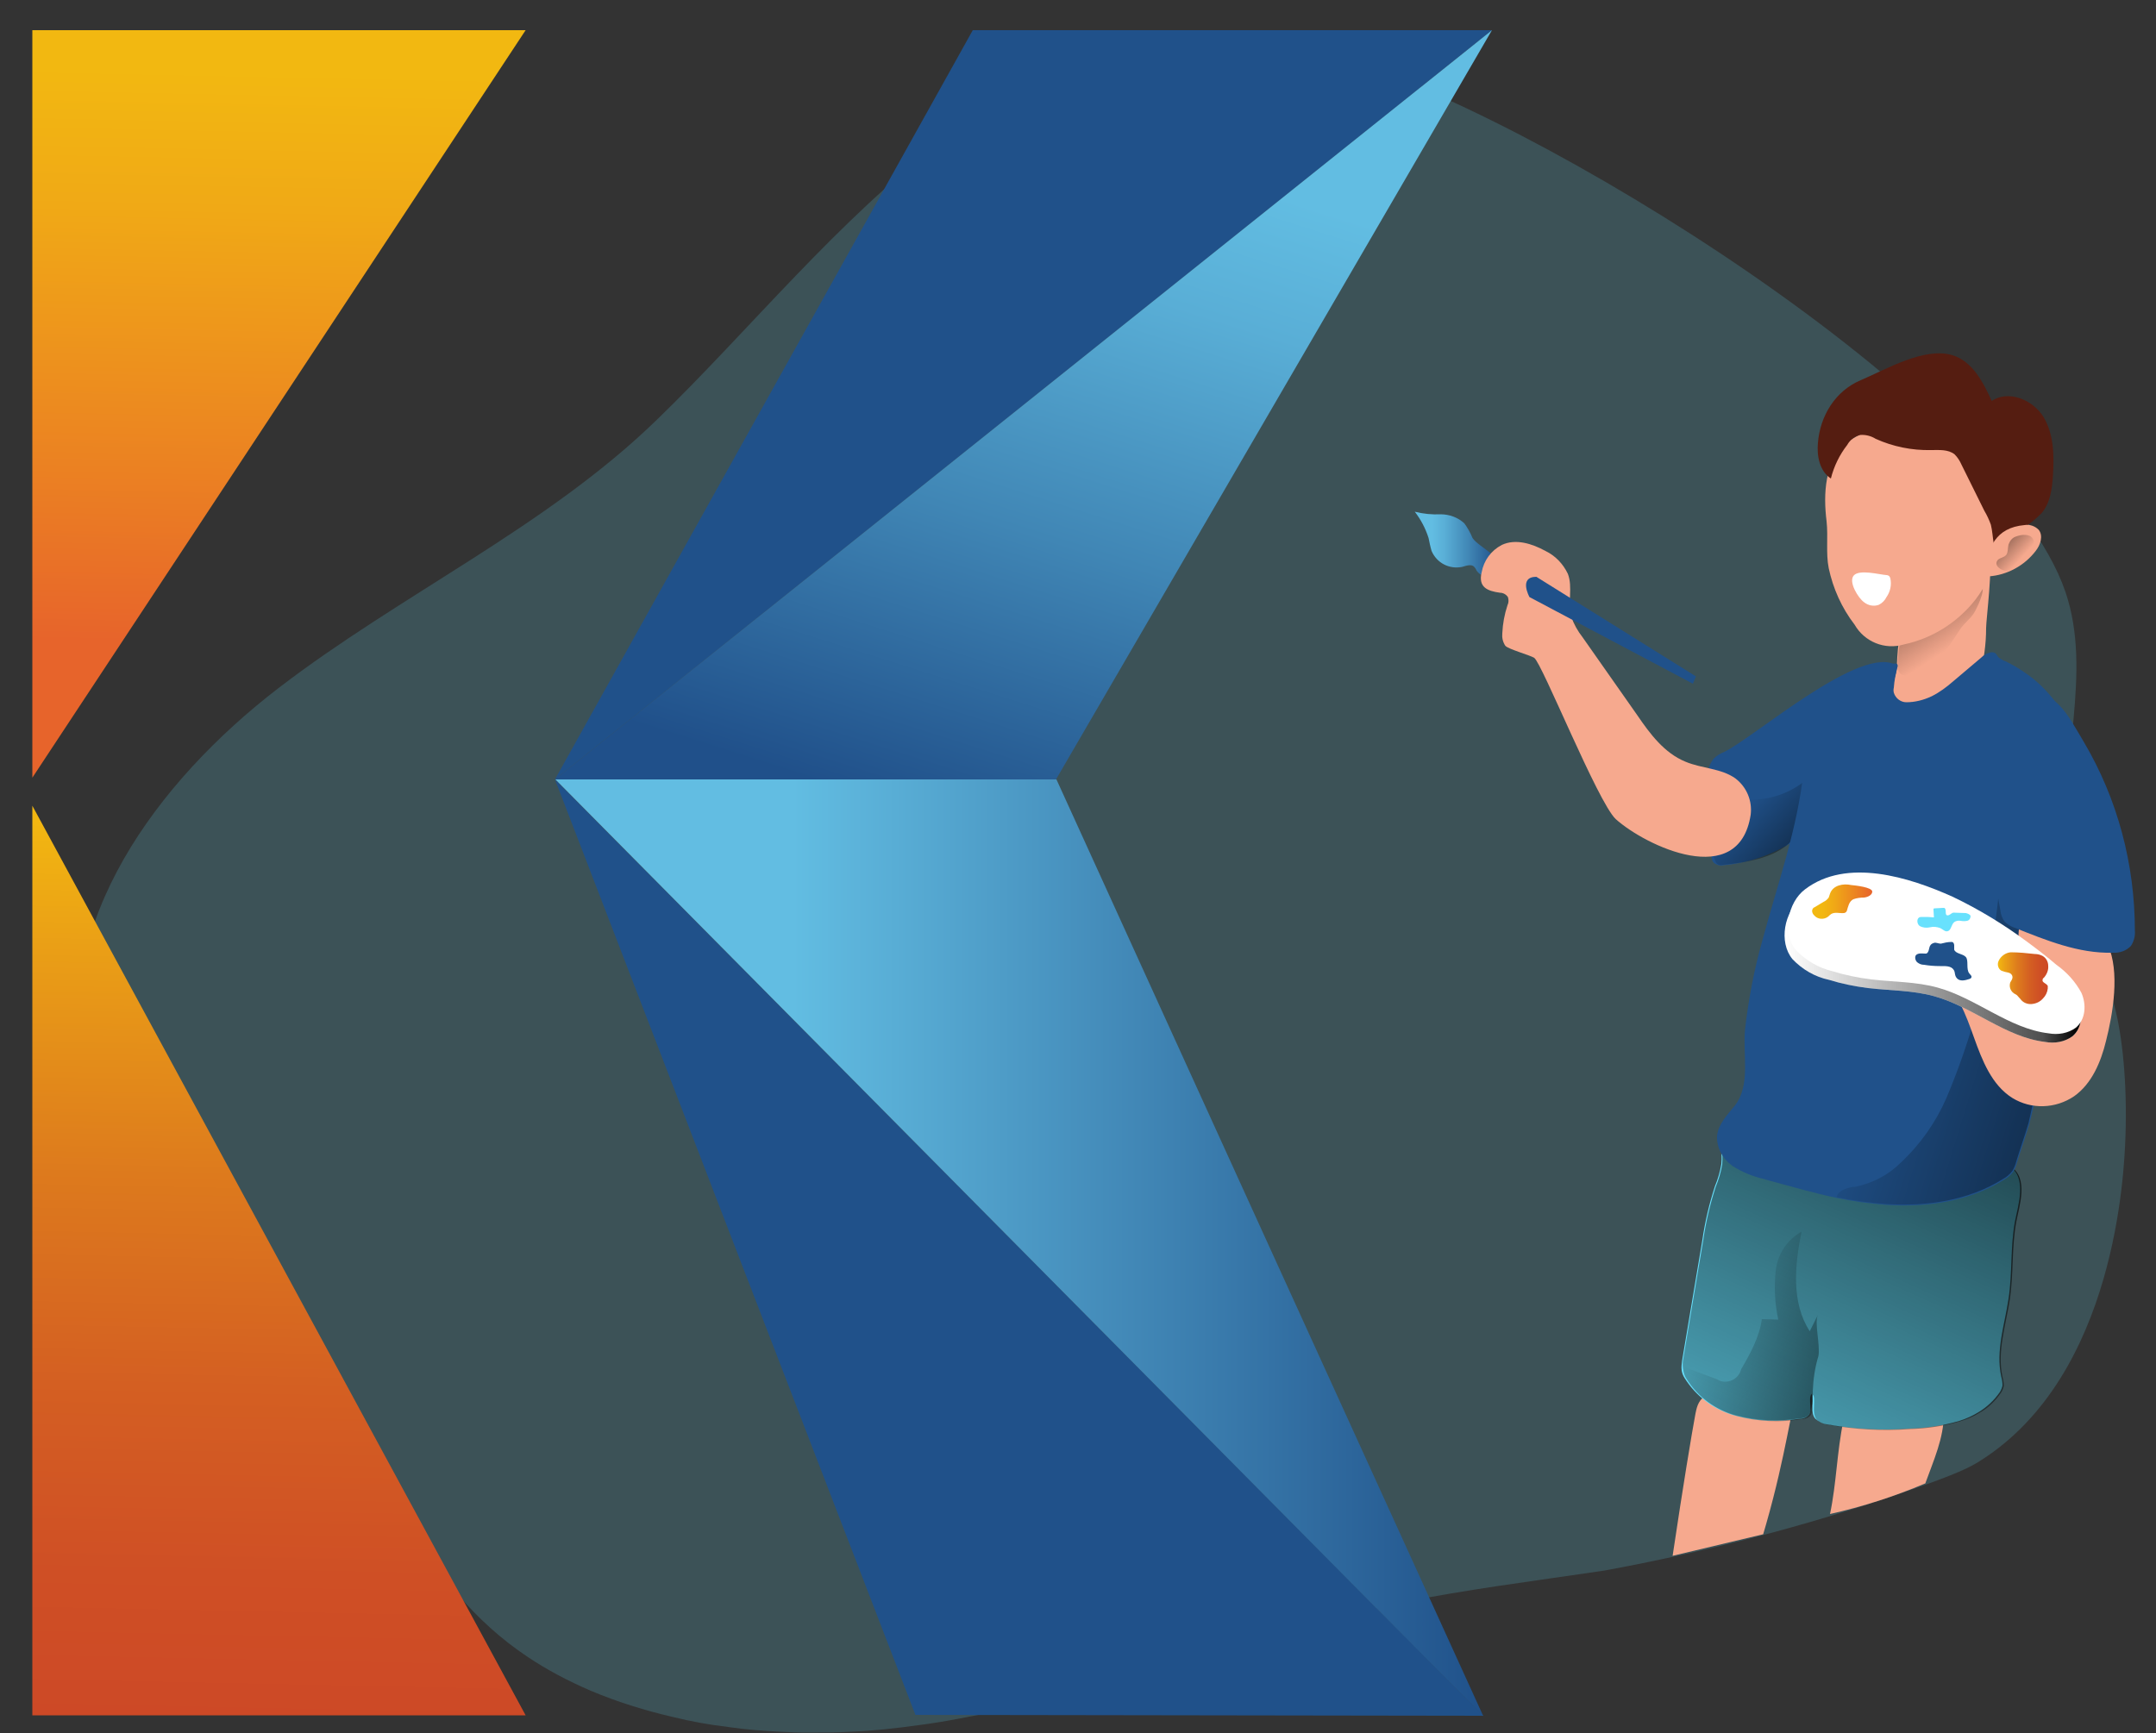
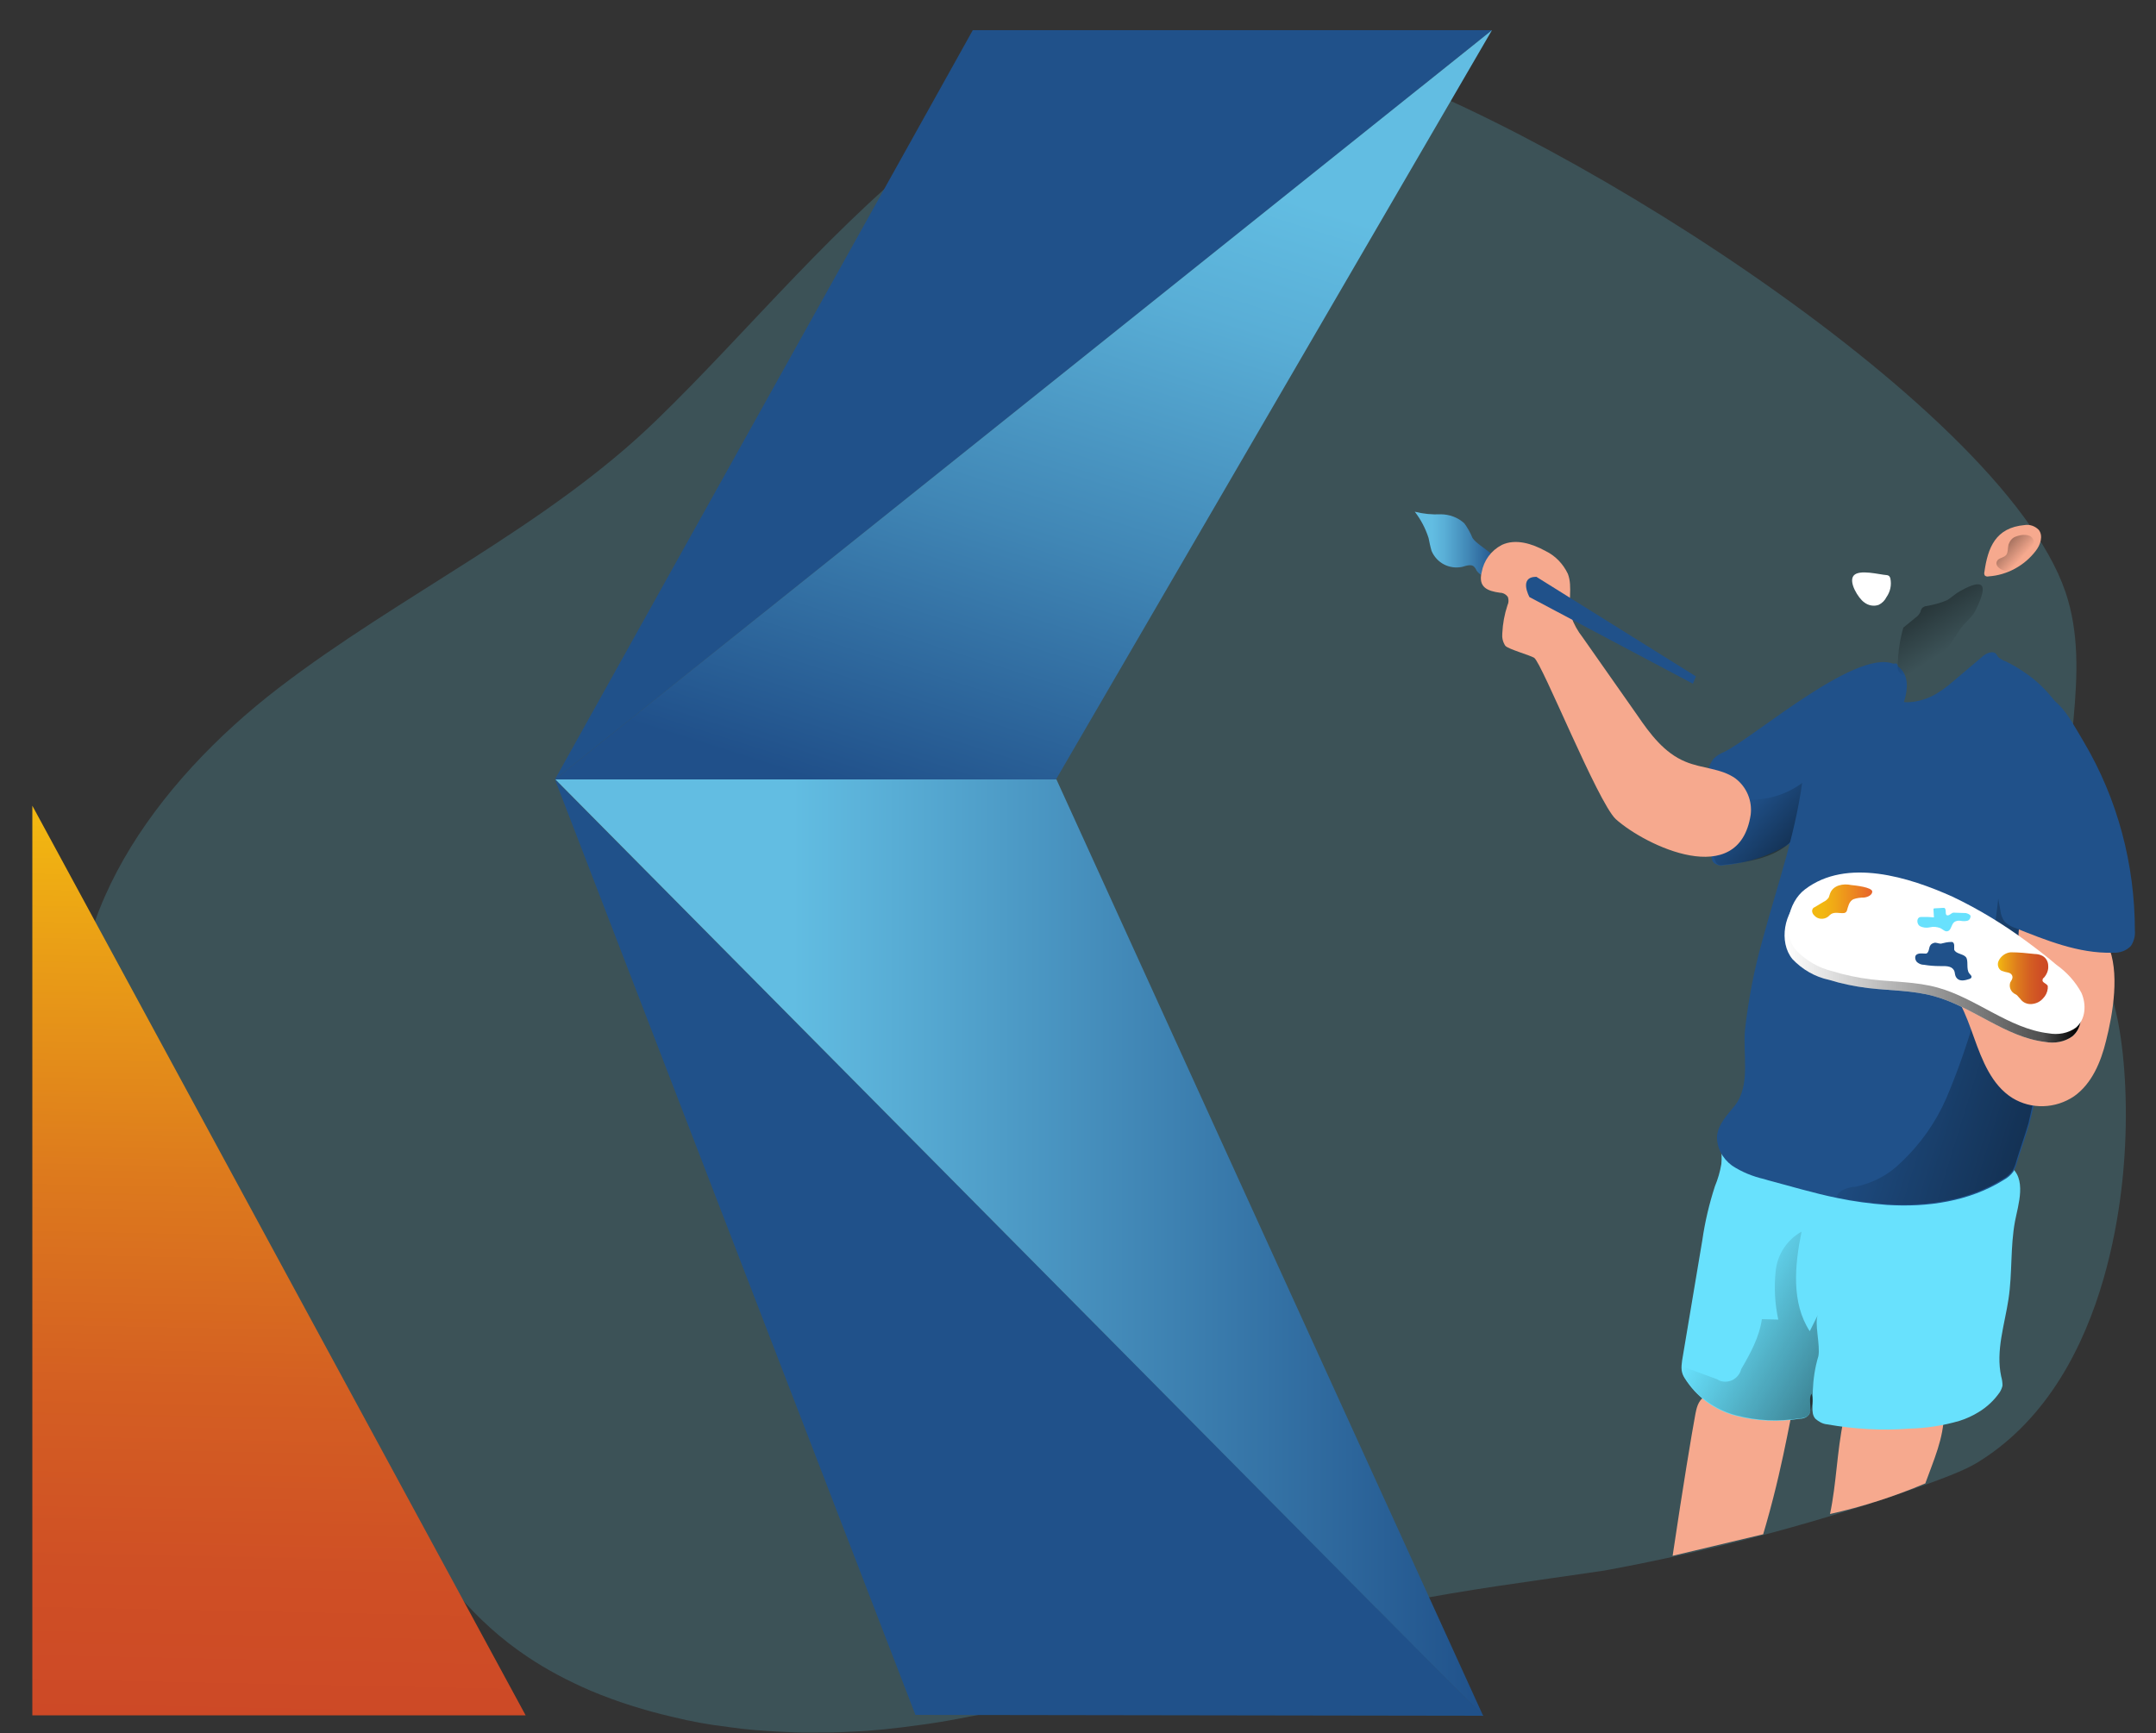
<svg xmlns="http://www.w3.org/2000/svg" version="1.1" id="ECOMMERCE" x="0px" y="0px" viewBox="0 0 500 402" style="enable-background:new 0 0 500 402;" xml:space="preserve">
  <rect x="0" y="0" width="500" height="402" fill="#333333" stroke="none" />
  <style type="text/css">
	.st0{opacity:0.18;fill:#68E1FD;enable-background:new    ;}
	.st1{fill:#F6A98E;}
	.st2{fill:#68E1FD;}
	.st3{fill:url(#SVGID_1_);}
	.st4{fill:url(#SVGID_2_);}
	.st5{fill:#20518A;}
	.st6{fill:url(#SVGID_3_);}
	.st7{fill:url(#SVGID_4_);}
	.st8{fill:#551D11;}
	.st9{fill:#FFFFFF;}
	.st10{fill:url(#SVGID_5_);}
	.st11{fill:url(#SVGID_6_);}
	.st12{fill:url(#SVGID_7_);}
	.st13{fill:url(#SVGID_8_);}
	.st14{fill:url(#SVGID_9_);}
	.st15{fill:none;}
	.st16{fill:url(#SVGID_10_);}
	.st17{fill:url(#SVGID_11_);}
	.st18{fill:url(#SVGID_12_);}
	.st19{fill:url(#SVGID_13_);}
	.st20{fill:url(#SVGID_14_);}
</style>
  <path class="st0" d="M492.9,264.1c-0.3,7.1-2,55-33.9,74.9c-2.1,1.3-4.8,2.8-17,7c-17.6,6.1-41.1,13-69.8,18.3l-4.8,0.7  c-6.7,1-13.4,1.9-20,2.9c-7.3,1.1-14.6,2.3-21.7,3.7c-35,7.1-68.4,20.7-103.5,27.1c-3.1,0.6-6.2,1.1-9.3,1.5  c-5.1,0.7-10.3,1.3-15.6,1.5c-3.4,0.2-6.8,0.2-10.2,0.2c-2.1,0-4.2-0.1-6.2-0.2c-4-0.2-8.1-0.5-12.1-1.1c-4.3-0.5-8.6-1.3-12.7-2.3  c-6.5-1.5-12.9-3.5-19.1-6.1c-5.1-2.2-10.1-4.8-14.7-7.9c-6-4-11.4-8.9-16.1-14.4c-8.4-10.1-13.6-22.2-20.9-33.1  c-20.7-30.9-58.8-53.2-66.1-89c-6.8-33.6,17-66.4,45.4-88.2s62.2-37.4,87.7-62.2C195,56.1,236.1-7.1,308.6,12.8  C355.3,25.6,463.9,93.1,479,137.3c6.4,18.9-1.6,39.4,0.8,59.1c1.5,12.8,7.4,24.7,10.6,37.1C492.1,239.9,493.4,251,492.9,264.1z" />
  <g>
    <path class="st1" d="M393.2,327.9c0.2-0.9,0.5-3,2.1-3.9c1.5-0.8,3.5,0,6.5,0.7c1.2,0.3,14.6,2.4,14.6,1.6c0-0.5,0-0.7-0.1-0.8   c-0.7-0.1-2.1,11.9-6.7,28c-0.3,1.1-0.6,2-0.7,2.4c-7,1.7-14,3.3-21,5C390.3,344.8,392.3,332.7,393.2,327.9z" />
    <path class="st1" d="M427.5,329.6c1.3-5.7,3.8-4.4,8.7-3.2c1.2,0.3,14.6,2.4,14.6,1.6c0,5.6-2.4,10.8-4.3,16.1   c-7.1,3-14.5,5.4-22.1,7.1C425.9,344.1,426,336.7,427.5,329.6z" />
    <path class="st2" d="M454.4,329.6c-3.8,1.1-7.7,1.7-11.7,1.8c-6.3,0.5-12.7,0.1-19-1c-1-0.1-1.9-0.6-2.7-1.3   c-1.3-1.5-0.2-3.9-0.9-5.8c-0.9,1.6,0.5,4-0.9,5.2c-0.5,0.4-1.1,0.6-1.8,0.6c-5,0.8-10,0.6-14.9-0.7c-4.9-1.3-9.1-4.4-11.8-8.7   c-0.4-0.6-0.6-1.2-0.7-1.8c-0.1-0.8,0-1.5,0.1-2.3l4.7-28c0.6-4.2,1.6-8.4,2.9-12.4c0.7-1.7,1.2-3.4,1.5-5.2c0.3-3-0.8-4.4,2.4-5.2   c2.8-0.6,5.6-0.9,8.5-1c5.9-0.2,11.8,0.2,17.6,1.1c11.5,1.5,23,4.4,34.6,4.8c1.3-0.1,2.5,0.2,3.7,0.8c4.2,2.7,2,9.1,1.3,12.8   c-1.1,5.9-0.6,12-1.5,18s-3,12-1.7,18c0.2,0.7,0.3,1.4,0.3,2.1c-0.1,0.5-0.3,1-0.6,1.5c-1.3,1.9-3,3.5-5,4.7   C457.5,328.4,456,329.1,454.4,329.6z" />
    <linearGradient id="SVGID_1_" gradientUnits="userSpaceOnUse" x1="-754.822" y1="660.649" x2="-679.989" y2="825.411" gradientTransform="matrix(-0.972 0 0 0.972 -274.711 -407.325)">
      <stop offset="1.000000e-02" style="stop-color:#000000" />
      <stop offset="0.13" style="stop-color:#000000;stop-opacity:0.69" />
      <stop offset="1" style="stop-color:#000000;stop-opacity:0" />
    </linearGradient>
-     <path class="st3" d="M390.3,315.6l4.7-27.9c0.6-4.2,1.6-8.4,2.9-12.4c0.7-1.7,1.2-3.4,1.5-5.2c0.3-3-0.8-4.4,2.4-5.2   c2.8-0.6,5.6-0.9,8.5-1c5.9-0.2,11.8,0.2,17.7,1.1c11.5,1.5,23,4.4,34.6,4.8c1.3-0.1,2.5,0.2,3.7,0.8c4.2,2.7,2,9.1,1.3,12.8   c-1.1,5.9-0.6,12-1.5,18s-3,12-1.7,18c0.2,0.7,0.3,1.4,0.3,2.1c-0.1,0.5-0.3,1-0.6,1.5c-1.3,1.9-3,3.6-5,4.7   c-1.4,0.9-2.9,1.5-4.5,2c-3.8,1.1-7.7,1.7-11.7,1.8c-6.3,0.5-12.7,0.1-19-1c-1-0.1-1.9-0.5-2.6-1.2c-1-1.3-0.5-3.1-0.6-4.8l0,0   c0-0.4-0.1-0.7-0.2-1c-0.6,1.1-0.1,2.6-0.3,3.8c0,0.5-0.2,1-0.6,1.3l0,0c-0.5,0.4-1.2,0.6-1.8,0.6c-5,0.8-10,0.6-14.9-0.7   c-4.9-1.3-9.1-4.4-11.8-8.7l0,0c-0.4-0.6-0.6-1.2-0.7-1.8C390.2,317.1,390.2,316.4,390.3,315.6z" />
    <linearGradient id="SVGID_2_" gradientUnits="userSpaceOnUse" x1="-674.593" y1="277.859" x2="-655.179" y2="277.859" gradientTransform="matrix(-1 0 0 -1 -326.899 404)">
      <stop offset="3.030000e-02" style="stop-color:#20508A" />
      <stop offset="0.362" style="stop-color:#4086B5" />
      <stop offset="0.649" style="stop-color:#59AED6" />
      <stop offset="0.798" style="stop-color:#62BDE2" />
    </linearGradient>
    <path class="st4" d="M347.1,132.7c-0.2,0.2-0.4,0.4-0.7,0.6c-1.4,0.8-3.1,0.4-4-1c-0.1-0.3-0.3-0.6-0.5-0.8c-0.6-0.7-1.8-0.3-2.8,0   c-3,0.6-5.9-0.9-7.1-3.7c-0.3-1-0.5-2-0.7-3c-0.7-2.2-1.8-4.3-3.2-6.1c2,0.5,4,0.7,6,0.6c2,0,4,0.7,5.5,2.1   c0.8,1.1,1.4,2.2,1.9,3.4C343,127.1,349.6,129.5,347.1,132.7z" />
    <path class="st5" d="M439.9,154.4c9.2,6-11.6,29.4-16.8,34.8c-3,3.2-6.5,5.8-10.4,7.8c-4,2-8.4,3.3-12.9,3.7   c-0.8,0.2-1.6,0-2.3-0.5c-0.3-0.3-0.5-0.7-0.5-1.1c-1.9-6.5-2.2-13.4-0.9-20c0.1-1.1,0.6-2.2,1.3-3.1c0.7-0.7,1.5-1.2,2.5-1.6   C406.9,171,431.9,149.1,439.9,154.4z" />
    <linearGradient id="SVGID_3_" gradientUnits="userSpaceOnUse" x1="-721.875" y1="631.526" x2="-699.241" y2="610.305" gradientTransform="matrix(-0.972 0 0 0.972 -274.711 -407.325)">
      <stop offset="1.000000e-02" style="stop-color:#000000" />
      <stop offset="0.13" style="stop-color:#000000;stop-opacity:0.69" />
      <stop offset="1" style="stop-color:#000000;stop-opacity:0" />
    </linearGradient>
    <path class="st6" d="M405.2,185c-0.7,0.1-1.4,0.4-2,0.7c-5.4,2.4-7.8,8.6-5.4,14c0.1,0.3,0.3,0.6,0.6,0.8c0.4,0.2,0.8,0.2,1.2,0.1   c6.1-0.6,12.8-1.7,16.7-6.4c3.3-4,3.7-9.5,4-14.6c-3.9,3.9-9.1,6-14.6,5.9" />
-     <path class="st1" d="M439.9,154.4c0.1,3.3-3.5,8.2-0.8,10.1c1.7,1.2,8.4,0.2,10.5-0.1c2-0.4,4-1.2,5.7-2.4c1-0.6,1.8-1.3,2.5-2.2   c0.6-1,1-2,1.3-3.1c1-3.6,1.5-7.3,1.5-11c0-2,1.7-15.2,0.6-16.9c-1.6-2.6-6.7,7.4-9.7,7c-1.8-0.3-3.6-0.2-5.4,0.3   c-4.7,1.4-5,6.6-5.4,10.8C440.2,149.2,440,151.8,439.9,154.4z" />
    <linearGradient id="SVGID_4_" gradientUnits="userSpaceOnUse" x1="-733.786" y1="550.818" x2="-748.33" y2="573.452" gradientTransform="matrix(-0.972 0 0 0.972 -274.711 -407.325)">
      <stop offset="1.000000e-02" style="stop-color:#000000" />
      <stop offset="0.13" style="stop-color:#000000;stop-opacity:0.69" />
      <stop offset="1" style="stop-color:#000000;stop-opacity:0" />
    </linearGradient>
    <path class="st7" d="M451.6,150.4c1.1-1.5,2.2-3.3,3.1-4.6s2.3-2.3,3.1-3.6c0.6-1,2.7-5.2,1.8-6.3c-0.9-1.1-3.9,0.6-5,1.2   c-1.1,0.6-1.9,1.4-3,2.1c-1.6,0.7-3.2,1.1-4.9,1.4c-0.3,0-0.6,0.2-0.9,0.4c-0.2,0.3-0.4,0.6-0.4,0.9c-0.3,0.6-0.7,1.1-1.2,1.4   l-2.8,2.3c-0.8,2.8-1.2,5.6-1.3,8.5c-0.1,0.7,0,1.4,0.4,1.9c0.7,1,2.3,0.7,3.4,0.3c2.5-1,4.8-2.6,6.7-4.6   C450.9,151.3,451.2,150.9,451.6,150.4z" />
-     <path class="st1" d="M424.1,131.8c-0.7-3.5-0.1-7.2-0.5-10.9c-0.8-6.4-0.4-13.9,4.5-18.1c2-1.5,4.4-2.7,6.8-3.4   c3-1.2,6.3-2,9.5-2.3c3.3-0.3,6.6,0.8,9.1,3c5.5,5.3,9,12.3,10,19.9c0.7,6.8-1.2,13.6-5.3,19c-4.2,5.4-10.1,9.1-16.7,10.5   c-4.4,1.3-9.1-0.6-11.4-4.6C427.1,141,425.1,136.5,424.1,131.8z" />
-     <path class="st8" d="M431.5,88.2c5.9-2.5,14.8-7.8,21.3-5.8c4.6,1.4,7.1,6.2,9.1,10.6c3.9-2.6,9.5-0.3,12,3.7   c2.4,4,2.5,8.9,2.2,13.6c-0.2,3.1-0.6,6.3-2.6,8.7c-1.3,1.3-2.6,2.4-4.1,3.4c-2.4,2-4.3,4.6-5.4,7.5c-2-2.1-1.6-5.4-2.3-8.2   c-0.4-1.1-0.9-2.2-1.5-3.2l-5.3-10.7c-0.4-0.9-0.9-1.7-1.6-2.4c-1.5-1.2-3.6-1-5.5-1c-4.4,0.1-8.8-0.8-12.8-2.6   c-1.1-0.7-2.4-1-3.6-0.9c-1.3,0.3-2.4,1.2-3,2.3c-1.8,2.3-3.1,5-3.8,7.8c-2.6-1.7-3.3-5.2-3-8.3C422.1,96.5,425.6,90.7,431.5,88.2z   " />
    <path class="st1" d="M460.2,132.7c-0.1,0.3,0,0.6,0.1,0.8c0.2,0.2,0.6,0.3,0.9,0.2c4.3-0.3,8.3-2.5,10.9-5.9   c1.1-1.4,1.8-3.5,0.7-4.9c-0.9-0.9-2.1-1.3-3.3-1.1C462.8,122.4,461,127,460.2,132.7z" />
    <path class="st5" d="M398.2,263.5c0.3-2.8,2.4-4.9,4.1-7c3.8-4.8,1.8-12,2.4-17.8c0.8-6.9,2.1-13.8,4-20.5   c3.5-13.1,8.2-26,9.6-39.6c0.1-1.4,0.4-2.8,0.7-4.1c0.7-3.5,2-6.9,3.8-10c2-3.6,5.2-6.4,9-8.1c1.3-0.6,2.7-0.9,4-1.4   c1.2-0.6,2.4-1,3.7-1.1c0.1,0,0.3,0,0.4,0.1c0.3,0.2,0.2,0.6,0.1,0.9c-0.4,1.5-0.7,3.1-0.8,4.6c-0.1,0.4-0.1,0.8,0,1.2   c0.4,1.3,1.6,2.2,2.9,2.2c2,0,4-0.5,5.9-1.4c1.8-0.9,3.4-2.1,4.9-3.4l6.5-5.5c0.7-0.7,1.5-1.2,2.5-1.3c1.2,0,1.1,0.8,1.7,1.3   c0.5,0.3,0.9,0.6,1.5,0.8c1.5,0.7,3,1.6,4.3,2.5c2.9,1.9,5.4,4.4,7.5,7.2c3.1,4.5,4.5,9.9,5.8,15.2c1,4.1,2,8.3,1.3,12.5   c-0.6,3.5-2.8,6.3-3.6,9.5l0,0c-1.1,4.4-0.7,9.5-1.2,14c-0.1,1.2-0.3,2.5-0.5,3.7s-0.3,2.3-0.5,3.4s-0.3,2.3-0.5,3.4   c-0.9,5.7-2,11.4-3.1,17c-0.7,3.8-1.6,7.6-2.4,11.4c-0.3,2.4-0.9,4.9-1.5,7.2c0,0,0,0,0,0.1c-0.9,3.1-2,6.1-2.9,9.1   c-0.2,0.8-0.5,1.5-0.9,2.2c-0.6,0.8-1.3,1.4-2.2,1.9c-8,5-17.7,6.4-27.1,5.8c-3.9-0.3-7.7-0.8-11.5-1.6c-5.4-1.1-10.7-2.7-16-4.1   l-1-0.3c-2.6-0.6-5.1-1.6-7.4-3.1C399.4,268.7,398.1,266.2,398.2,263.5z" />
    <path class="st2" d="M474.5,241.7c-0.2,2.8-0.7,5.7-1.4,8.4c-0.2,1-0.6,2-1,2.9C473,249.2,473.8,245.4,474.5,241.7z" />
    <path class="st9" d="M429.9,133.5c-1.3,1.5,1.1,5.3,2.4,6.2c1,0.8,2.3,1,3.4,0.6c0.8-0.4,1.4-1,1.8-1.8c0.9-1.3,1.2-2.8,0.9-4.3   c0-0.2-0.2-0.4-0.3-0.6c-0.2-0.1-0.4-0.2-0.6-0.2C435.9,133.3,431.2,132,429.9,133.5z" />
    <linearGradient id="SVGID_5_" gradientUnits="userSpaceOnUse" x1="-820.291" y1="680.546" x2="-727.552" y2="651.8" gradientTransform="matrix(-0.972 0 0 0.972 -274.711 -407.325)">
      <stop offset="1.000000e-02" style="stop-color:#000000" />
      <stop offset="0.13" style="stop-color:#000000;stop-opacity:0.69" />
      <stop offset="1" style="stop-color:#000000;stop-opacity:0" />
    </linearGradient>
    <path class="st10" d="M429.8,275.3h0.4c4-0.8,7.7-2.7,10.6-5.6c4.5-4.2,8.1-9.3,10.6-15c9.6-22.8,14-47.4,12.8-72.1   c4.4,6.1,10.2,5,15.6,8.6c0.2,0.1,0.5,0.3,0.7,0.5c0,2.2,0,4.5-0.1,6.7c-0.1,0.6-0.1,1.2-0.1,1.7l0,0c-0.2,4.7-0.6,9.4-1.2,14   c-0.1,1.2-0.3,2.5-0.5,3.7s-0.3,2.3-0.5,3.4c-0.2,1.1-0.3,2.3-0.5,3.4c-0.9,5.7-2,11.4-3.1,17c-0.7,3.8-1.6,7.6-2.4,11.4   c-0.4,2-0.9,3.9-1.3,5.9c-0.1,0.4-0.2,0.9-0.3,1.3c0,0,0,0,0,0.1c-0.9,3.1-2,6.1-2.9,9.1c-0.2,0.8-0.5,1.5-0.9,2.2   c-0.6,0.8-1.3,1.4-2.2,1.9c-8,5-17.7,6.4-27.1,5.8c-3.9-0.3-7.7-0.8-11.5-1.6C426.3,276.2,428.1,275.6,429.8,275.3z" />
    <path class="st1" d="M488.8,219.1c-2.1-4.6-9.6-6.6-14.1-7.1c-2-0.4-4,0.2-5.5,1.5c-1.6,1.8-1.1,4.5-0.6,6.9l-11.1-3.7   c-5-1.7-10.6-3.3-15.4-1.2c-0.5,0.2-1,0.5-1.3,0.9c-0.4,0.7-0.6,1.5-0.4,2.2c0.5,2,1.8,3.7,3.6,4.7c1.7,1.1,3.6,1.9,5.3,3.1   c4.6,3.3,6.6,9,8.5,14.3c1.9,5.3,4.1,11,8.9,14c4.4,2.7,10,2.5,14.3-0.4c4.1-2.9,6.2-7.9,7.4-12.8   C490,235.2,491.7,225.4,488.8,219.1z" />
    <linearGradient id="SVGID_6_" gradientUnits="userSpaceOnUse" x1="-769.821" y1="633.907" x2="-779.28" y2="640.971" gradientTransform="matrix(-0.967 -9.330000e-02 -9.330000e-02 0.967 -224.984 -563.026)">
      <stop offset="1.000000e-02" style="stop-color:#000000" />
      <stop offset="0.13" style="stop-color:#000000;stop-opacity:0.69" />
      <stop offset="1" style="stop-color:#000000;stop-opacity:0" />
    </linearGradient>
    <path class="st11" d="M465.2,128.8c-0.5,0.5-1.3,0.6-1.8,1c-1.3,1.3,0.8,2.7,2,2.6c0.8-0.1,1.5-0.3,2.1-0.7   c1.6-0.9,2.8-2.3,3.7-3.9c0.3-0.6,0.5-1.2,0.5-1.9c0-0.7-0.4-1.3-1-1.6c-0.3-0.1-0.6-0.2-0.9-0.2c-0.8-0.1-1.6,0.1-2.4,0.4   c-0.8,0.3-1.3,1-1.6,1.8C465.6,127.2,465.7,128.3,465.2,128.8z" />
    <path class="st5" d="M483.2,172c-3.4-5.6-7.1-13.9-14.5-9.8c-5.8,3.2-9.5,10.8-9.9,17.1c0,3.4,0.3,6.8,1.1,10.1l4,21.7   c0.1,1,0.4,1.9,1,2.7c0.6,0.6,1.4,1.1,2.3,1.4c7.3,2.9,14.8,6,22.7,5.8c1.6,0.1,3.2-0.4,4.3-1.6c0.7-1.1,1-2.3,0.9-3.5   C495.1,200.5,491.1,185.3,483.2,172z" />
    <path class="st9" d="M452,210.1c-10-4.5-24.5-9.1-34.2-1.7c-4,3-5.4,10.1-2.1,14.1c2.3,2.4,5.2,4.1,8.5,4.8c2.9,0.9,5.9,1.5,9,1.9   c5.1,0.6,10.4,0.5,15.4,1.9c9,2.5,16.5,9.5,25.7,10.6c2.2,0.4,4.5,0,6.3-1.3c2.3-1.9,2.5-5.4,1.3-8.1c-1.4-2.6-3.4-4.8-5.8-6.5   c-2.1-1.8-4.3-3.5-6.6-5.2C464,216.6,458.2,213,452,210.1z" />
    <linearGradient id="SVGID_7_" gradientUnits="userSpaceOnUse" x1="-779.096" y1="648.791" x2="-708.472" y2="648.791" gradientTransform="matrix(-0.972 0 0 0.972 -274.711 -407.325)">
      <stop offset="1.000000e-02" style="stop-color:#000000" />
      <stop offset="0.13" style="stop-color:#000000;stop-opacity:0.69" />
      <stop offset="1" style="stop-color:#000000;stop-opacity:0" />
    </linearGradient>
    <path class="st12" d="M452,210.1c-10-4.5-24.5-9.1-34.2-1.7c-4,3-5.4,10.1-2.1,14.1c2.3,2.4,5.2,4.1,8.5,4.8c2.9,0.9,5.9,1.5,9,1.9   c5.1,0.6,10.4,0.5,15.4,1.9c9,2.5,16.5,9.5,25.7,10.6c2.2,0.4,4.5,0,6.3-1.3c2.3-1.9,2.5-5.4,1.3-8.1c-1.4-2.6-3.4-4.8-5.8-6.5   c-2.1-1.8-4.3-3.5-6.6-5.2C464,216.6,458.2,213,452,210.1z" />
    <path class="st9" d="M452.8,208c-10-4.5-24.5-9.1-34.2-1.7c-4,3-5.4,10.1-2.1,14.1c2.3,2.4,5.2,4.1,8.5,4.9c2.9,0.9,5.9,1.5,9,1.9   c5.1,0.6,10.4,0.5,15.4,1.9c9,2.5,16.5,9.5,25.7,10.6c2.2,0.4,4.5,0,6.3-1.3c2.3-1.9,2.5-5.4,1.3-8.1c-1.4-2.6-3.4-4.8-5.8-6.5   c-2.1-1.8-4.3-3.5-6.6-5.2C464.8,214.5,458.9,210.9,452.8,208z" />
    <linearGradient id="SVGID_8_" gradientUnits="userSpaceOnUse" x1="-801.878" y1="177.043" x2="-790.147" y2="177.043" gradientTransform="matrix(-1 0 0 -1 -326.899 404)">
      <stop offset="0" style="stop-color:#CD4926" />
      <stop offset="0.159" style="stop-color:#CF4F25" />
      <stop offset="0.365" style="stop-color:#D45F22" />
      <stop offset="0.597" style="stop-color:#DD7A1D" />
      <stop offset="0.846" style="stop-color:#EA9F16" />
      <stop offset="0.987" style="stop-color:#F2B711" />
    </linearGradient>
    <path class="st13" d="M466.3,220.9c-1.2,0.1-2.3,0.9-2.8,2c-0.4,0.8-0.1,1.9,0.7,2.3c0.5,0.2,1,0.3,1.5,0.4c0.5,0.1,0.9,0.4,1,0.9   c0.1,0.6-0.3,1-0.5,1.4c-0.3,0.9,0,1.9,0.8,2.5c0.3,0.2,0.6,0.3,0.8,0.5c0.3,0.3,0.5,0.6,0.8,0.9c0.6,0.8,1.6,1.2,2.6,1.1   c1-0.1,1.9-0.5,2.6-1.3c0.6-0.6,1-1.4,1.1-2.3c0-0.2,0-0.4,0-0.6c-0.3-0.6-1.4-0.8-1.2-1.4c0-0.2,0.1-0.4,0.3-0.5   c0.7-0.8,1.1-1.8,1-2.8c0-1-0.6-2-1.6-2.4c-0.5-0.2-1-0.3-1.5-0.3C470.1,221.1,468.2,220.9,466.3,220.9z" />
    <path class="st2" d="M453,211.7c-0.5,0.1-1,0.8-1.5,0.6s0-1.4-0.6-1.7c-0.1,0-0.2,0-0.3,0c-0.6,0-1.2,0.1-1.8,0.1   c-0.1,0-0.3,0-0.4,0.1c0,0.1,0,0.2,0,0.3l0.1,1.7c-0.9-0.1-1.7-0.1-2.6-0.1c-0.3,0-0.6,0-0.8,0.1c-0.7,0.4-0.5,1.6,0.1,2   c0.7,0.4,1.6,0.5,2.4,0.3c0.8-0.2,1.6-0.1,2.4,0.2c0.6,0.3,1.1,0.9,1.7,0.7c0.8-0.2,0.8-1.5,1.5-2.1c0.4-0.3,1-0.4,1.5-0.3   c0.5,0.1,1,0.1,1.5,0c0.5-0.1,0.8-0.6,0.8-1.1c-0.1-0.4-0.7-0.6-1.1-0.7C454.8,211.8,453.9,211.7,453,211.7z" />
    <path class="st5" d="M450.1,218.9c-0.5,0-1.1-0.3-1.5-0.2c-1.6,0.4-0.9,1.7-1.7,2.4c-0.1,0.1-0.2,0.1-0.4,0.1   c-0.7,0-1.7-0.2-2.2,0.4c-0.3,0.5-0.1,1.2,0.3,1.6c0.5,0.4,1,0.6,1.6,0.6c1.2,0.2,2.4,0.3,3.7,0.3c1.2,0,2.6-0.1,3.2,0.9   c0.4,0.6,0.1,1.3,0.8,2c0.7,0.7,1.9,0.4,2.8,0.1c0.2-0.1,0.4-0.1,0.5-0.4c0.1-0.4-0.3-0.6-0.5-0.9c-0.8-1-0.1-3-0.8-3.8   s-2.3-0.7-2.7-1.7c0-0.3,0-0.7,0-1c0-0.4-0.2-0.8-0.6-0.8C451.7,218.5,450.9,218.7,450.1,218.9z" />
    <linearGradient id="SVGID_9_" gradientUnits="userSpaceOnUse" x1="-760.95" y1="194.881" x2="-747.144" y2="194.881" gradientTransform="matrix(-1 0 0 -1 -326.899 404)">
      <stop offset="0" style="stop-color:#E7642B" />
      <stop offset="0.25" style="stop-color:#EB8122" />
      <stop offset="0.633" style="stop-color:#F0A916" />
      <stop offset="0.833" style="stop-color:#F2B811" />
    </linearGradient>
    <path class="st14" d="M429.3,205.3c-1.8-0.4-4.2,0-4.9,2c-0.1,0.3-0.2,0.6-0.3,0.9c-0.3,0.4-0.7,0.8-1.2,1l-2,1.2   c-0.2,0.1-0.4,0.2-0.5,0.4c-0.2,0.3-0.2,0.7,0,1.1c0.1,0.2,0.2,0.3,0.3,0.4c0.8,1,2.3,1.1,3.3,0.3c0.2-0.2,0.4-0.4,0.7-0.6   c0.9-0.5,1.9-0.1,2.9-0.2c0.2,0,0.3-0.1,0.5-0.2c0.1-0.1,0.1-0.2,0.2-0.3c0.3-1,0.5-2.2,1.5-2.7c0.8-0.3,1.7-0.4,2.5-0.4   c0.9-0.1,1.9-0.6,1.9-1.4C434.1,205.8,430.3,205.4,429.3,205.3z" />
    <path class="st15" d="M388.3,178.4c3.4-0.4,6.7-1.1,10-2" />
    <path class="st1" d="M406,189c0.4-3.2-0.9-6.4-3.5-8.4c-3.3-2.4-7.8-2.3-11.6-3.9c-4.9-2-8.2-6.4-11.2-10.8L367,147.8   c-1.1-1.4-2-3-2.6-4.7c-0.9-3.3,0.4-6.9-0.8-10c-1.1-2.3-2.9-4.2-5.2-5.3c-3.1-1.7-6.9-2.9-10.1-1.4c-2.5,1.3-4.2,3.6-4.7,6.4   c-0.8,3.4,1.3,4.3,4.3,4.7c0.7,0,1.4,0.4,1.8,1c0.2,0.6,0.2,1.3-0.1,1.9c-0.7,2.1-1.1,4.3-1.2,6.5c-0.1,1,0.1,2,0.7,2.9   c0.7,0.8,5.8,2.2,6.7,2.8c1.8,1.2,14.7,33.4,18.9,37.4C381.6,196.2,403.3,206.6,406,189z" />
    <path class="st5" d="M354.7,138.5l37.9,20.1l0.7-1.7l-37-23.1C352.1,133.8,354.7,138.5,354.7,138.5z" />
    <linearGradient id="SVGID_10_" gradientUnits="userSpaceOnUse" x1="-746.303" y1="758.981" x2="-693.464" y2="728.94" gradientTransform="matrix(-0.972 0 0 0.972 -274.711 -407.325)">
      <stop offset="1.000000e-02" style="stop-color:#000000" />
      <stop offset="0.13" style="stop-color:#000000;stop-opacity:0.69" />
      <stop offset="1" style="stop-color:#000000;stop-opacity:0" />
    </linearGradient>
    <path class="st16" d="M398.1,319.9c0.4,0.2,0.7,0.4,1.1,0.5c2.1,0.5,4.1-0.8,4.6-2.8c2.1-3.6,4.2-7.4,4.8-11.6l3.8,0.1   c-0.8-3.7-1-7.5-0.6-11.3c0.4-3.8,2.6-7.2,6-9.1c-1.6,7.8-2.4,16.5,1.9,23.1l1.9-3.8c-0.9,1.7,0.6,7.1,0.1,9.6   c-0.8,2.6-1.2,5.4-1.3,8.1c0,0.5,0,1.1,0,1.7l0,0c0,0.9-0.2,1.8-0.5,2.7c-0.1,0.5-0.3,0.9-0.6,1.3l0,0c-0.5,0.4-1.2,0.6-1.8,0.6   c-5,0.8-10,0.6-14.9-0.7c-4.9-1.3-9.1-4.4-11.8-8.7l0,0c-0.2-0.8-0.3-1.7-0.3-2.5L398.1,319.9z" />
  </g>
  <g>
    <g id="left_12_">
      <linearGradient id="SVGID_11_" gradientUnits="userSpaceOnUse" x1="61.775" y1="254.522" x2="65.054" y2="413.686" gradientTransform="matrix(1 0 0 -1 0 404)">
        <stop offset="0" style="stop-color:#E7642B" />
        <stop offset="0.25" style="stop-color:#EB8122" />
        <stop offset="0.633" style="stop-color:#F0A916" />
        <stop offset="0.833" style="stop-color:#F2B811" />
      </linearGradient>
-       <polygon class="st17" points="7.5,7 7.5,180.4 121.9,7   " />
      <linearGradient id="SVGID_12_" gradientUnits="userSpaceOnUse" x1="62.514" y1="5.006" x2="66.858" y2="215.887" gradientTransform="matrix(1 0 0 -1 0 404)">
        <stop offset="0" style="stop-color:#CD4926" />
        <stop offset="0.159" style="stop-color:#CF4F25" />
        <stop offset="0.365" style="stop-color:#D45F22" />
        <stop offset="0.597" style="stop-color:#DD7A1D" />
        <stop offset="0.846" style="stop-color:#EA9F16" />
        <stop offset="0.987" style="stop-color:#F2B711" />
      </linearGradient>
      <polygon class="st18" points="7.5,397.9 121.9,397.9 7.5,186.9   " />
    </g>
    <g id="right_12_">
      <path class="st5" d="M225.6,7c-32.3,57.9-64.6,115.9-96.9,173.8C201.2,122.9,273.6,64.9,346,7C305.9,7,265.7,7,225.6,7z" />
      <path class="st5" d="M128.7,180.8c27.9,72.4,55.7,144.7,83.6,217c43.9,0.1,87.8,0.1,131.7,0.2    C272.2,325.6,200.5,253.2,128.7,180.8z" />
      <linearGradient id="SVGID_13_" gradientUnits="userSpaceOnUse" x1="128.74" y1="114.55" x2="343.98" y2="114.55" gradientTransform="matrix(1 0 0 -1 0 404)">
        <stop offset="0.256" style="stop-color:#62BDE2" />
        <stop offset="1" style="stop-color:#20518A" />
      </linearGradient>
      <path class="st19" d="M344,398.1c-33-72.4-66-144.8-99-217.3c-38.7,0-77.5,0-116.2,0C200.5,253.2,272.2,325.6,344,398.1z" />
      <linearGradient id="SVGID_14_" gradientUnits="userSpaceOnUse" x1="205.883" y1="210.809" x2="269.663" y2="411.921" gradientTransform="matrix(1 0 0 -1 0 404)">
        <stop offset="3.030000e-02" style="stop-color:#20508A" />
        <stop offset="0.362" style="stop-color:#4086B5" />
        <stop offset="0.649" style="stop-color:#59AED6" />
        <stop offset="0.798" style="stop-color:#62BDE2" />
      </linearGradient>
      <path class="st20" d="M128.7,180.8c38.7,0,77.5,0,116.2,0C278.6,122.9,312.3,64.9,346,7C273.6,64.9,201.2,122.9,128.7,180.8z" />
    </g>
  </g>
  <path class="st1" d="M245,32" />
</svg>